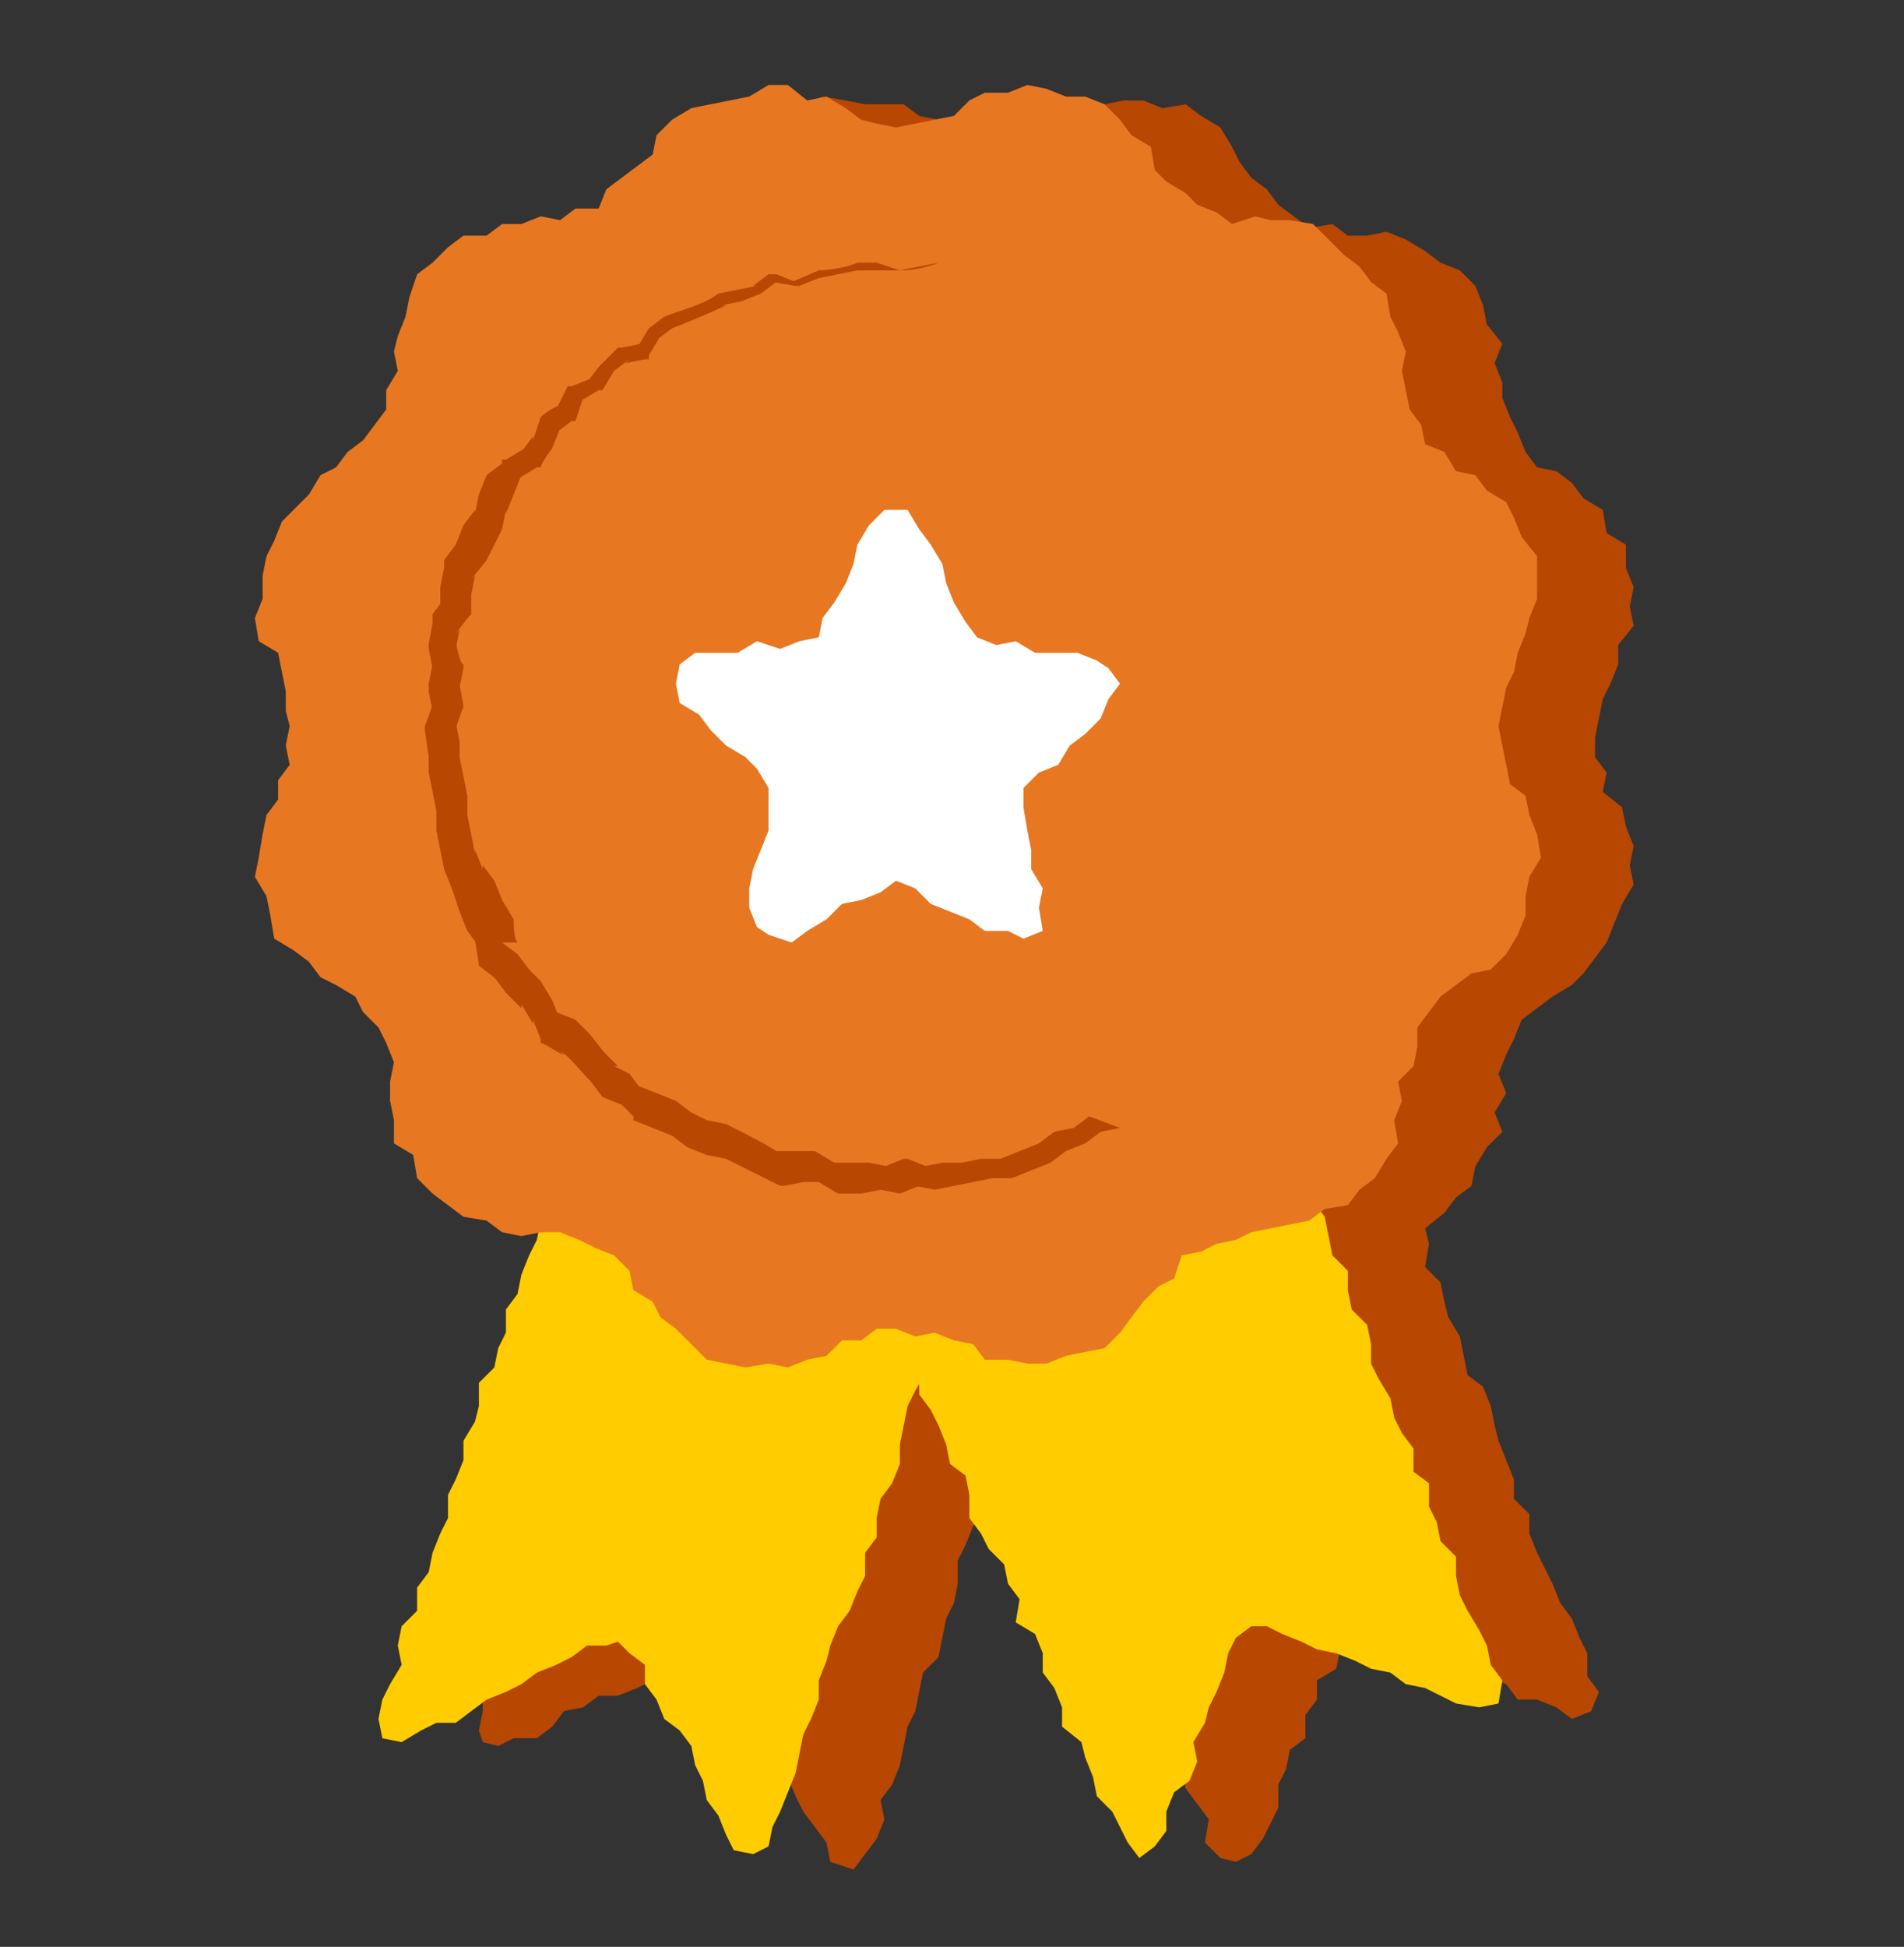
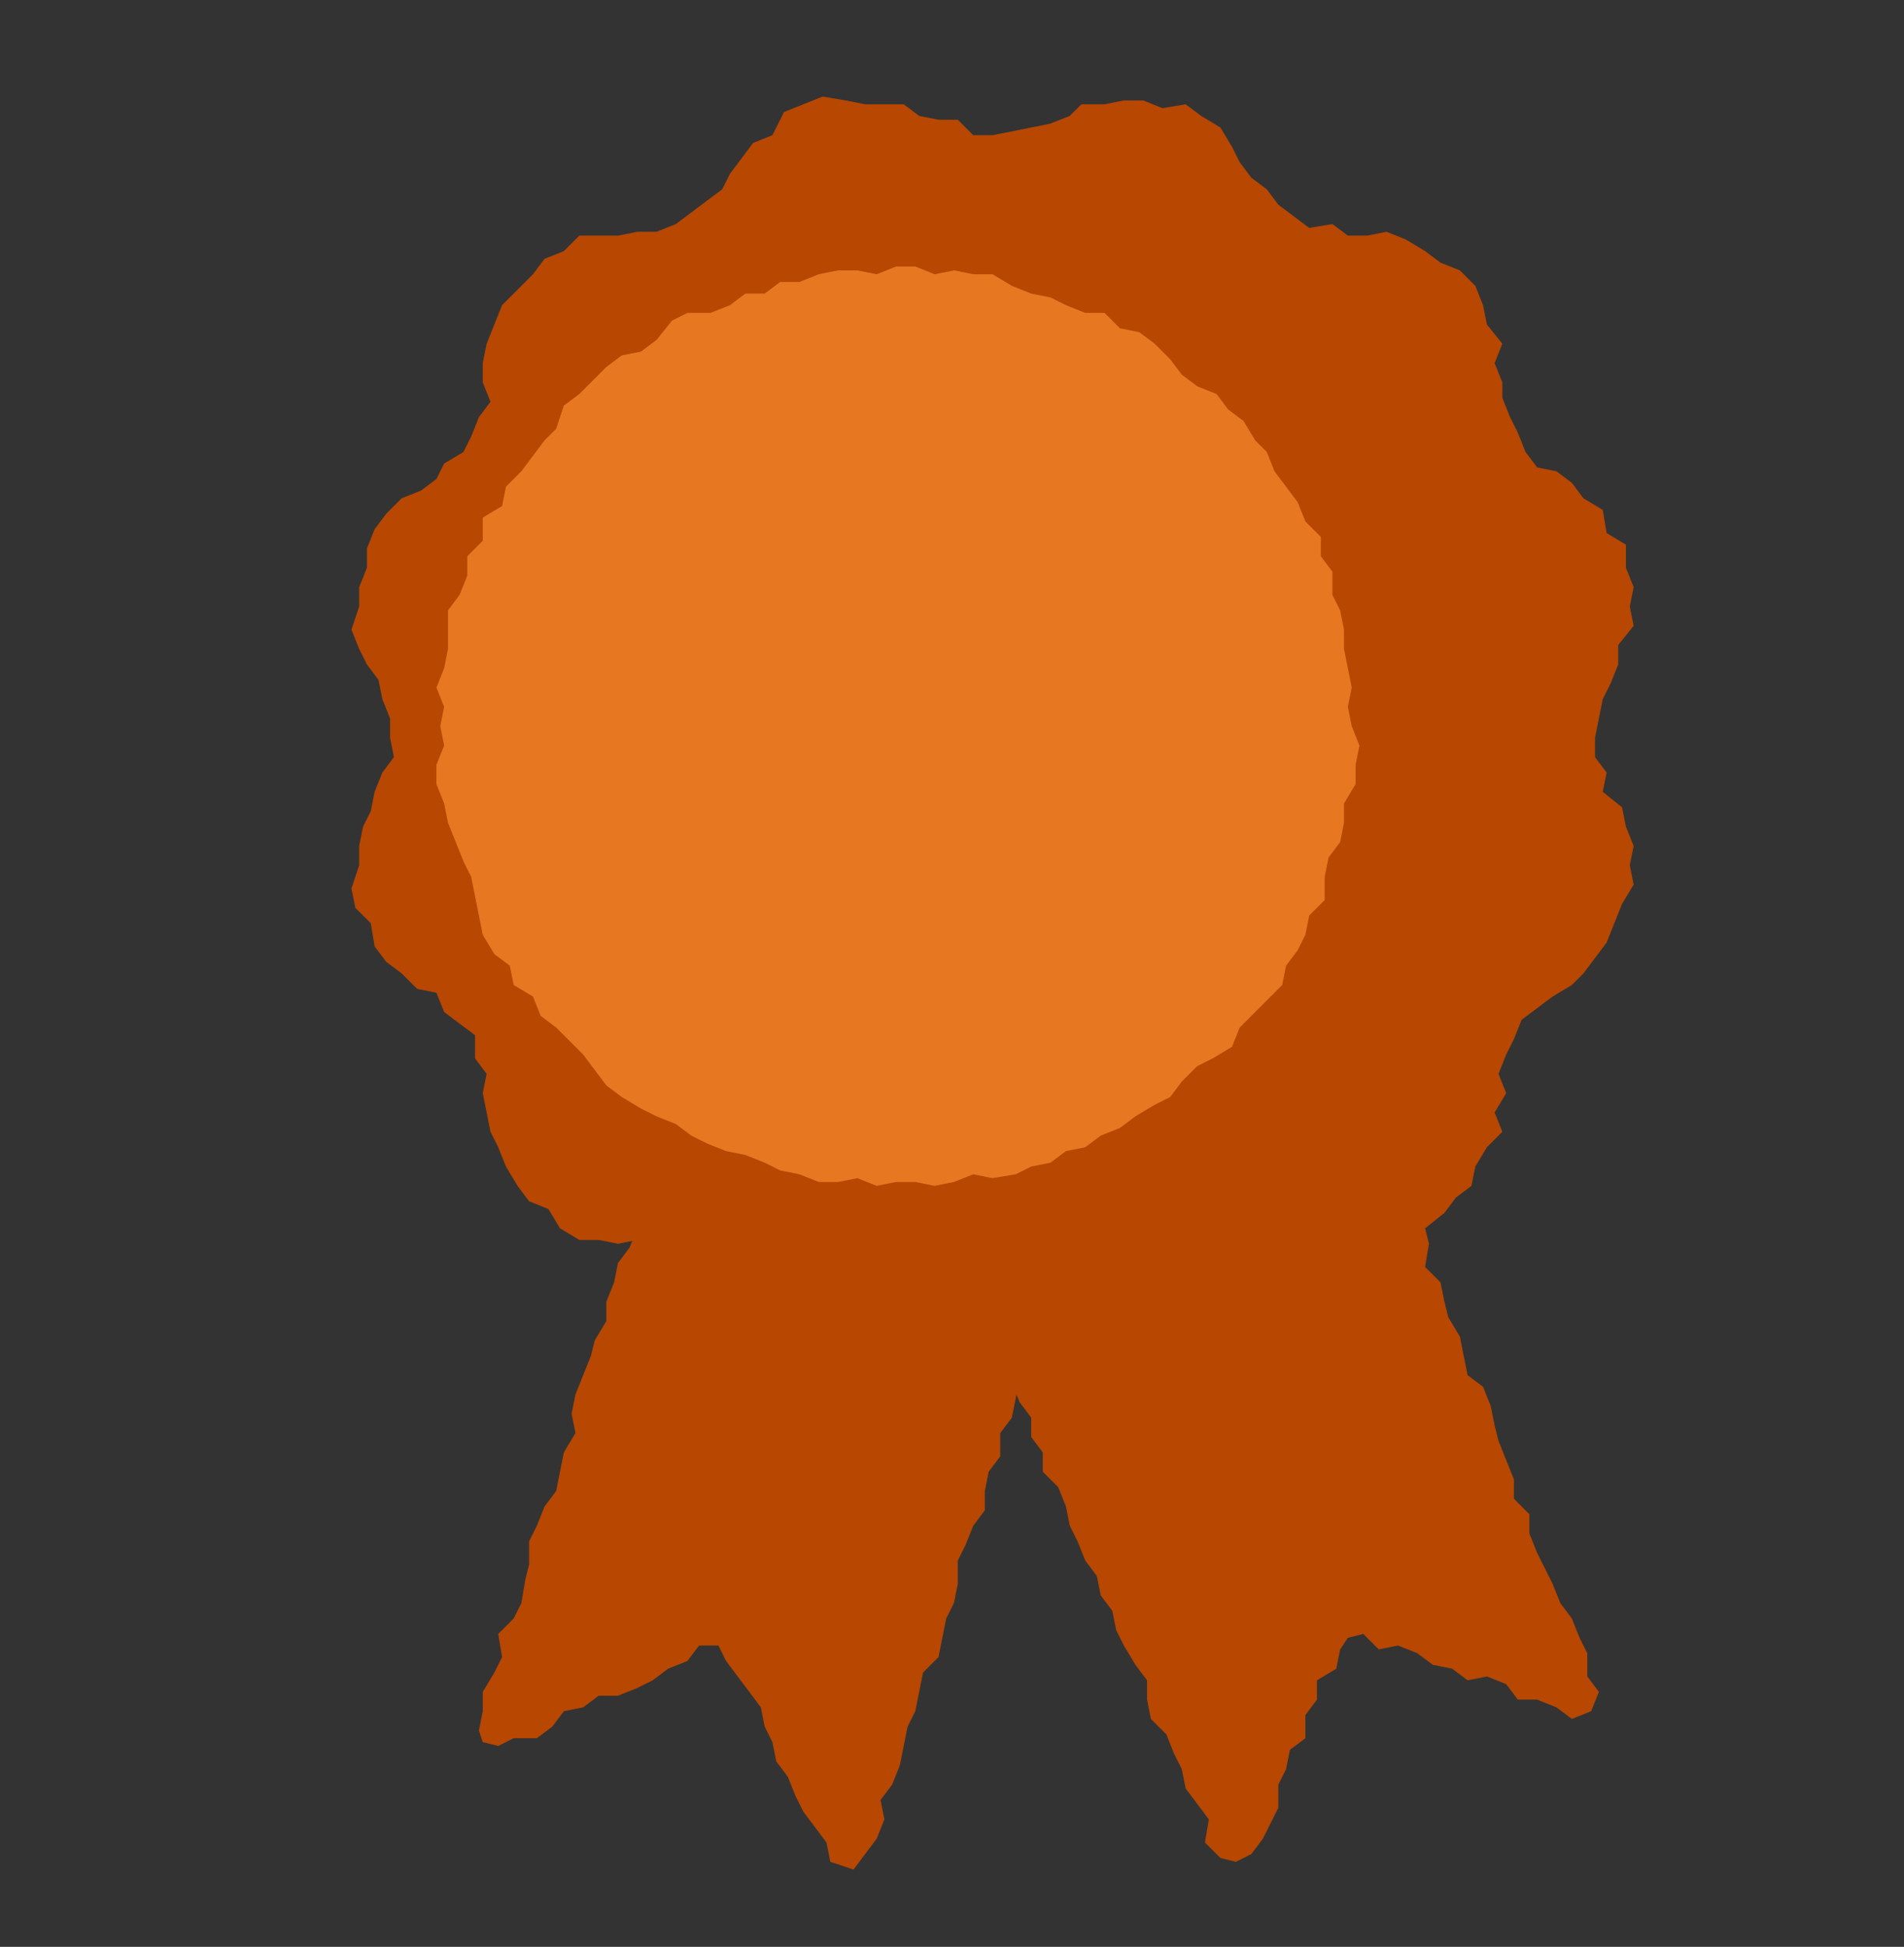
<svg xmlns="http://www.w3.org/2000/svg" version="1.1" id="レイヤー_1" x="0px" y="0px" viewBox="0 0 49.3 50.4" style="enable-background:new 0 0 49.3 50.4;" xml:space="preserve">
  <rect x="0" y="0" width="49.3" height="50.4" fill="#333333" stroke="none" />
  <style type="text/css">
	.st0{fill-rule:evenodd;clip-rule:evenodd;fill:#B74701;}
	.st1{fill-rule:evenodd;clip-rule:evenodd;fill:#FFCC00;}
	.st2{fill-rule:evenodd;clip-rule:evenodd;fill:#E87722;}
	.st3{fill:#FFFFFF;}
	.st4{fill:#B74701;}
</style>
  <g>
    <polygon class="st0" points="22.7,47.6 22.9,47.1 22.8,46.6 23.1,46.2 23.3,45.7 23.4,45.2 23.5,44.7 23.7,44.3 23.8,43.8    23.9,43.3 24.3,42.9 24.4,42.4 24.5,41.9 24.7,41.5 24.8,41 24.8,40.4 25,40 25.2,39.5 25.5,39.1 25.5,38.6 25.6,38.1 25.9,37.7    25.9,37.1 26.2,36.7 26.3,36.2 26.4,35.7 26.6,35.3 26.8,34.8 27.1,34.4 27,33.8 27.4,33.4 26.8,33.2 26.3,33.2 25.8,33 25.4,32.7    24.9,32.8 24.5,32.4 24,32.2 23.5,32.2 23,32.1 22.6,32 22.1,31.9 21.6,31.6 21.2,31.4 20.7,31.3 20.2,31.2 19.7,31.1 19.3,30.9    18.8,30.8 18.3,30.7 17.9,30.6 17.3,30.6 17,30.4 16.7,30.8 16.7,31.4 16.5,31.8 16.3,32.3 16,32.7 15.9,33.2 15.7,33.7 15.7,34.2    15.4,34.7 15.3,35.1 15.1,35.6 14.9,36.1 14.8,36.6 14.9,37.1 14.6,37.6 14.5,38.1 14.4,38.6 14.1,39 13.9,39.5 13.7,39.9    13.7,40.5 13.6,40.9 13.5,41.5 13.3,41.9 12.9,42.3 13,42.9 12.8,43.3 12.5,43.8 12.5,44.3 12.4,44.8 12.5,45.1 12.9,45.2 13.3,45    13.9,45 14.3,44.7 14.6,44.3 15.1,44.2 15.5,43.9 16,43.9 16.5,43.7 16.9,43.5 17.3,43.2 17.8,43 18.1,42.6 18.6,42.6 18.8,43    19.1,43.4 19.4,43.8 19.7,44.2 19.8,44.7 20,45.1 20.1,45.6 20.4,46 20.6,46.5 20.8,46.9 21.1,47.3 21.4,47.7 21.5,48.2 22.1,48.4    22.4,48  " />
    <polygon class="st0" points="25.5,34.5 25.8,34.9 25.9,35.4 26.2,35.8 26.4,36.3 26.7,36.7 26.7,37.2 27,37.6 27,38.1 27.4,38.5    27.6,39 27.7,39.5 27.9,39.9 28.1,40.4 28.4,40.8 28.5,41.3 28.8,41.7 28.9,42.2 29.1,42.6 29.4,43.1 29.7,43.5 29.7,44 29.8,44.5    30.2,44.9 30.4,45.4 30.6,45.8 30.7,46.3 31,46.7 31.3,47.1 31.2,47.7 31.6,48.1 32,48.2 32.4,48 32.7,47.6 32.9,47.2 33.1,46.8    33.1,46.2 33.3,45.8 33.4,45.3 33.8,45 33.8,44.4 34.1,44 34.1,43.5 34.6,43.2 34.7,42.7 34.9,42.4 35.3,42.3 35.7,42.7 36.2,42.6    36.7,42.8 37.1,43.1 37.6,43.2 38,43.5 38.5,43.4 39,43.6 39.3,44 39.8,44 40.3,44.2 40.7,44.5 41.2,44.3 41.4,43.8 41.1,43.4    41.1,42.8 40.9,42.4 40.7,41.9 40.4,41.5 40.2,41 40,40.6 39.8,40.2 39.6,39.7 39.6,39.2 39.2,38.8 39.2,38.3 39,37.8 38.8,37.3    38.7,36.9 38.6,36.4 38.4,35.9 38,35.6 37.9,35.1 37.8,34.6 37.5,34.1 37.4,33.7 37.3,33.2 36.9,32.8 37,32.2 36.9,31.8 36.6,31.3    36.5,30.8 36.1,30.5 36.1,29.9 35.7,29.6 35.7,29 35.5,28.6 35,28.8 34.6,29 34.1,29.3 33.7,29.5 33.2,29.7 32.9,30.2 32.4,30.2    32,30.5 31.6,30.9 31.1,31.1 30.7,31.3 30.3,31.6 29.8,31.8 29.4,32.1 29,32.4 28.5,32.6 28.2,33 27.7,33.1 27.3,33.4 26.8,33.6    26.3,33.8 26,34.3  " />
    <polygon class="st0" points="12.2,11.3 12.4,10.8 12.7,10.4 12.5,9.9 12.5,9.4 12.6,8.9 12.8,8.4 13,7.9 13.4,7.5 13.8,7.1    14.1,6.7 14.6,6.5 15,6.1 15.5,6.1 16,6.1 16.5,6 17,6 17.5,5.8 17.9,5.5 18.3,5.2 18.7,4.9 18.9,4.5 19.2,4.1 19.5,3.7 20,3.5    20.3,2.9 20.8,2.7 21.3,2.5 21.9,2.6 22.4,2.7 22.9,2.7 23.4,2.7 23.8,3 24.3,3.1 24.8,3.1 25.2,3.5 25.7,3.5 26.2,3.4 26.7,3.3    27.2,3.2 27.7,3 28,2.7 28.6,2.7 29.1,2.6 29.6,2.6 30.1,2.8 30.7,2.7 31.1,3 31.6,3.3 31.9,3.8 32.1,4.2 32.4,4.6 32.8,4.9    33.1,5.3 33.5,5.6 33.9,5.9 34.5,5.8 34.9,6.1 35.4,6.1 35.9,6 36.4,6.2 36.9,6.5 37.3,6.8 37.8,7 38.2,7.4 38.4,7.9 38.5,8.4    38.9,8.9 38.7,9.4 38.9,9.9 38.9,10.3 39.1,10.8 39.3,11.2 39.5,11.7 39.8,12.1 40.3,12.2 40.7,12.5 41,12.9 41.5,13.2 41.6,13.8    42.1,14.1 42.1,14.7 42.3,15.2 42.2,15.7 42.3,16.2 41.9,16.7 41.9,17.2 41.7,17.7 41.5,18.1 41.4,18.6 41.3,19.1 41.3,19.6    41.6,20 41.5,20.5 42,20.9 42.1,21.4 42.3,21.9 42.2,22.4 42.3,22.9 42,23.4 41.8,23.9 41.6,24.4 41.3,24.8 41,25.2 40.7,25.5    40.2,25.8 39.8,26.1 39.4,26.4 39.2,26.9 39,27.3 38.8,27.8 39,28.3 38.7,28.8 38.9,29.3 38.5,29.7 38.2,30.2 38.1,30.7 37.7,31    37.4,31.4 36.9,31.8 36.5,32 35.9,32 35.4,32.2 34.9,32.1 34.4,32.2 34,32.5 33.6,32.7 33,32.8 32.7,33.2 32.4,33.6 32.3,34    31.9,34.4 31.6,34.8 31.1,35.1 30.7,35.4 30.1,35.5 29.6,35.7 29.1,35.6 28.6,35.4 28,35.5 27.6,35.2 27.2,35 26.7,34.8 26.2,34.8    25.7,34.8 25.3,34.8 24.7,34.8 24.3,34.9 23.8,35.2 23.4,35.3 22.9,35.6 22.4,35.5 21.8,35.6 21.3,35.5 20.8,35.3 20.4,34.9    19.9,34.8 19.5,34.4 19.3,33.9 19,33.6 18.8,33.1 18.3,32.9 17.9,32.6 17.5,32.3 17,32.3 16.5,32.1 16,32.2 15.5,32.1 15,32.1    14.5,31.8 14.2,31.3 13.7,31.1 13.4,30.7 13.1,30.2 12.9,29.7 12.7,29.3 12.6,28.8 12.5,28.3 12.6,27.8 12.3,27.4 12.3,26.8    11.9,26.5 11.5,26.2 11.3,25.7 10.8,25.6 10.4,25.2 10,24.9 9.7,24.5 9.6,23.9 9.2,23.5 9.1,23 9.3,22.4 9.3,21.9 9.4,21.4 9.6,21    9.7,20.5 9.9,20 10.2,19.6 10.1,19.1 10.1,18.6 9.9,18.1 9.8,17.6 9.5,17.2 9.3,16.8 9.1,16.3 9.3,15.7 9.3,15.2 9.5,14.7    9.5,14.2 9.7,13.7 10,13.3 10.4,12.9 10.9,12.7 11.3,12.4 11.5,12 12,11.7  " />
-     <polygon class="st1" points="20,47.3 20.2,46.9 20.4,46.4 20.6,45.9 20.7,45.4 20.8,44.9 21,44.5 21.2,44 21.2,43.5 21.4,43    21.5,42.6 21.7,42.1 22,41.7 22.2,41.2 22.4,40.8 22.4,40.2 22.7,39.8 22.7,39.3 22.8,38.8 23.1,38.4 23.3,37.9 23.3,37.4    23.4,36.9 23.5,36.4 23.7,36 24,35.5 24.1,35 24.4,34.6 24.4,34.1 24.7,33.6 24.7,33.1 24.3,33.1 23.8,32.8 23.4,32.7 22.9,32.6    22.4,32.4 22,32.2 21.5,32.1 21,31.9 20.5,32 20.1,31.6 19.6,31.5 19.1,31.4 18.7,31.2 18.2,31.2 17.7,30.9 17.2,30.9 16.8,30.7    16.3,30.7 15.8,30.6 15.4,30.3 14.8,30.3 14.3,30.1 14.2,30.6 14,31.1 14,31.6 13.9,32.1 13.7,32.5 13.5,33 13.4,33.5 13.1,33.9    13.1,34.5 12.9,34.9 12.8,35.4 12.4,35.8 12.4,36.4 12.3,36.8 12,37.3 12,37.8 11.8,38.3 11.6,38.7 11.6,39.3 11.4,39.7 11.2,40.2    11.1,40.7 10.8,41.1 10.8,41.7 10.4,42.1 10.3,42.6 10.4,43.1 10.1,43.6 9.9,44 9.8,44.5 9.9,45 10.4,45.1 10.9,44.8 11.3,44.6    11.8,44.6 12.2,44.3 12.6,44 13.1,43.8 13.5,43.6 13.9,43.3 14.4,43.1 14.8,42.9 15.2,42.6 15.7,42.6 16,42.5 16.3,42.8 16.7,43.1    16.7,43.6 17,44 17.2,44.5 17.6,44.8 17.9,45.2 18,45.7 18.2,46.1 18.3,46.6 18.6,47 18.8,47.5 19,47.9 19.5,48 19.9,47.8  " />
-     <polygon class="st1" points="22.9,34.2 23.4,34.6 23.5,35.1 23.8,35.5 23.8,36.1 24.1,36.5 24.3,36.9 24.5,37.4 24.6,37.9 25,38.2    25.1,38.7 25.1,39.3 25.4,39.7 25.6,40.1 26,40.5 26.1,41 26.4,41.4 26.3,42 26.8,42.3 27,42.8 27,43.3 27.3,43.7 27.5,44.2    27.5,44.7 28,45.1 28.1,45.5 28.3,46 28.4,46.5 28.8,46.9 29,47.3 29.2,47.7 29.5,48.1 29.9,47.8 30.2,47.4 30.2,46.9 30.4,46.4    30.8,46.1 31,45.6 30.9,45.1 31.2,44.6 31.3,44.2 31.5,43.8 31.7,43.3 31.8,42.8 32,42.4 32.4,42.1 32.8,42.1 33.2,42.3 33.7,42.5    34.1,42.7 34.6,42.8 35.1,43 35.5,43.2 36,43.3 36.4,43.6 36.9,43.7 37.3,43.9 37.7,44.1 38.3,44.2 38.8,44.1 38.9,43.5 38.6,43.1    38.5,42.6 38.3,42.2 38,41.7 37.8,41.3 37.7,40.8 37.7,40.3 37.3,39.9 37.2,39.4 37,39 37,38.4 36.6,38.1 36.6,37.5 36.3,37.1    36.1,36.7 36,36.2 35.7,35.7 35.5,35.3 35.5,34.8 35.4,34.3 35,33.9 34.9,33.4 34.9,32.9 34.5,32.5 34.4,32 34.3,31.5 34,31.1    33.9,30.6 33.6,30.2 33.6,29.7 33.3,29.3 33.3,28.8 33,28.3 32.6,28.7 32.1,28.8 31.6,29 31.3,29.5 30.9,29.7 30.4,29.9 29.9,30    29.5,30.3 29,30.5 28.7,30.9 28.2,31.1 27.8,31.5 27.3,31.5 26.8,31.7 26.4,32 26.1,32.5 25.7,32.7 25.2,33 24.8,33.3 24.3,33.4    23.9,33.7 23.5,33.9  " />
-     <polygon class="st2" points="9.7,11 10,10.6 10,10.1 10.3,9.6 10.2,9.1 10.3,8.7 10.5,8.2 10.6,7.7 10.8,7.1 11.2,6.8 11.6,6.4    12,6.1 12.6,6.1 13,5.8 13.5,5.8 14,5.6 14.5,5.7 14.9,5.4 15.5,5.4 15.7,4.9 16.1,4.6 16.5,4.3 16.9,4 17,3.5 17.4,3.1 17.9,2.8    18.4,2.7 18.9,2.6 19.4,2.5 19.9,2.2 20.4,2.2 20.9,2.6 21.4,2.5 21.9,2.8 22.3,3.1 22.7,3.2 23.2,3.3 23.7,3.2 24.2,3.1 24.7,3    25.1,2.6 25.5,2.4 26.1,2.4 26.6,2.2 27.1,2.3 27.6,2.5 28.1,2.5 28.6,2.7 29,3.1 29.3,3.5 29.8,3.8 29.9,4.4 30.2,4.7 30.7,5    31,5.3 31.5,5.5 31.9,5.8 32.5,5.6 32.9,5.7 33.4,5.7 34,5.8 34.4,6.2 34.8,6.6 35.2,6.9 35.5,7.3 35.9,7.6 36,8.2 36.2,8.6    36.4,9.1 36.3,9.6 36.4,10.1 36.5,10.6 36.8,11 36.9,11.5 37.4,11.7 37.7,12.2 38.2,12.3 38.5,12.7 39,13 39.2,13.4 39.4,13.9    39.8,14.4 39.8,14.9 39.8,15.5 39.6,16 39.5,16.4 39.3,16.9 39.2,17.4 39,17.8 38.9,18.3 38.8,18.8 38.9,19.3 39,19.8 39.1,20.3    39.5,20.6 39.6,21.1 39.8,21.6 39.9,22.2 39.6,22.7 39.5,23.2 39.5,23.7 39.3,24.2 39,24.7 38.6,25.1 38.1,25.2 37.7,25.5    37.3,25.8 37,26.2 36.7,26.6 36.7,27.1 36.6,27.6 36.2,28 36.3,28.5 36.1,29 36.2,29.6 35.9,30 35.6,30.5 35.2,30.8 34.9,31.2    34.3,31.3 33.9,31.6 33.4,31.7 32.9,31.8 32.4,31.9 32,32.1 31.5,32.2 31.1,32.4 30.6,32.5 30.4,33.1 30,33.3 29.6,33.7 29.3,34.1    29,34.5 28.6,34.9 28.1,35 27.6,35.1 27.1,35.3 26.6,35.3 26.1,35.2 25.5,35.2 25.2,34.8 24.7,34.7 24.2,34.5 23.7,34.6 23.2,34.4    22.7,34.4 22.3,34.7 21.8,34.7 21.4,35.1 20.9,35.2 20.4,35.4 19.9,35.3 19.3,35.4 18.8,35.3 18.3,35.2 17.9,34.8 17.5,34.4    17.1,34.1 16.9,33.7 16.4,33.4 16.3,32.9 15.9,32.5 15.4,32.3 15,32.1 14.5,31.9 14,31.9 13.5,32 13,31.9 12.6,31.6 12,31.5    11.6,31.2 11.2,30.9 10.8,30.5 10.7,29.9 10.2,29.6 10.2,29 10.1,28.5 10.1,28 10.2,27.5 10,27 9.8,26.6 9.4,26.2 9.2,25.8    8.7,25.5 8.3,25.3 8,24.9 7.6,24.6 7.1,24.3 7,23.7 6.9,23.2 6.6,22.7 6.7,22.2 6.8,21.6 6.9,21.1 7.2,20.7 7.2,20.2 7.5,19.8    7.4,19.3 7.5,18.8 7.4,18.4 7.4,17.9 7.3,17.4 7.2,16.9 6.7,16.6 6.6,16 6.8,15.5 6.8,14.9 6.9,14.4 7.1,14 7.3,13.5 7.7,13.1    8,12.8 8.3,12.3 8.7,12.1 9,11.7 9.4,11.4  " />
    <polygon class="st2" points="23.2,6.9 23.7,6.9 24.2,7.1 24.7,7 25.2,7.1 25.7,7.1 26.2,7.4 26.7,7.6 27.2,7.7 27.6,7.9 28.1,8.1    28.6,8.1 29,8.5 29.5,8.6 29.9,8.9 30.3,9.3 30.6,9.7 31,10 31.5,10.2 31.8,10.6 32.2,10.9 32.5,11.4 32.8,11.7 33,12.2 33.3,12.6    33.6,13 33.8,13.5 34.2,13.9 34.2,14.4 34.5,14.8 34.5,15.4 34.7,15.8 34.8,16.3 34.8,16.8 34.9,17.3 35,17.8 34.9,18.3 35,18.8    35.2,19.3 35.1,19.8 35.1,20.3 34.8,20.8 34.8,21.3 34.7,21.8 34.4,22.2 34.3,22.7 34.3,23.3 33.9,23.7 33.8,24.2 33.6,24.6    33.3,25 33.2,25.5 32.8,25.9 32.4,26.3 32.1,26.6 31.9,27.1 31.4,27.4 31,27.6 30.6,28 30.3,28.4 29.9,28.6 29.4,28.9 29,29.2    28.5,29.4 28.1,29.7 27.6,29.8 27.2,30.1 26.7,30.2 26.3,30.4 25.7,30.5 25.2,30.4 24.7,30.6 24.2,30.7 23.7,30.6 23.2,30.6    22.7,30.7 22.2,30.5 21.7,30.6 21.2,30.6 20.7,30.4 20.2,30.3 19.8,30.1 19.3,29.9 18.8,29.8 18.3,29.6 17.9,29.4 17.5,29.1    17,28.9 16.6,28.7 16.1,28.4 15.7,28.1 15.4,27.7 15.1,27.3 14.7,26.9 14.4,26.6 14,26.3 13.8,25.8 13.3,25.5 13.2,25 12.8,24.7    12.5,24.2 12.4,23.7 12.3,23.2 12.2,22.7 12,22.3 11.8,21.8 11.6,21.3 11.5,20.8 11.3,20.3 11.3,19.8 11.5,19.3 11.4,18.8    11.5,18.3 11.3,17.8 11.5,17.3 11.6,16.8 11.6,16.3 11.6,15.8 11.9,15.4 12.1,14.9 12.1,14.4 12.5,14 12.5,13.4 13,13.1 13.1,12.6    13.5,12.2 13.8,11.8 14.1,11.4 14.4,11.1 14.6,10.5 15,10.2 15.3,9.9 15.7,9.5 16.1,9.2 16.6,9.1 17,8.8 17.4,8.3 17.8,8.1    18.4,8.1 18.9,7.9 19.3,7.6 19.8,7.6 20.2,7.3 20.7,7.3 21.2,7.1 21.7,7 22.2,7 22.7,7.1  " />
-     <polygon class="st3" points="23.8,13.7 24.1,14.1 24.4,14.6 24.5,15.1 24.7,15.6 25,16.1 25.3,16.5 25.8,16.7 26.3,16.6 26.8,16.9    27.3,16.9 27.9,16.9 28.4,17.1 28.7,17.3 29,17.7 28.7,18.1 28.5,18.6 28.1,19 27.7,19.3 27.4,19.8 26.9,20 26.5,20.4 26.5,20.9    26.6,21.5 26.7,22 26.7,22.5 27,23 26.9,23.5 27,24.1 26.5,24.3 26.1,24.1 25.5,24.1 25.1,23.8 24.6,23.6 24.1,23.4 23.7,23    23.2,22.8 22.8,23.1 22.3,23.3 21.8,23.4 21.4,23.8 20.9,24.1 20.5,24.4 19.9,24.2 19.6,24 19.4,23.5 19.4,23 19.5,22.5 19.7,22    19.9,21.5 19.9,20.9 19.9,20.4 19.6,19.9 19.3,19.6 18.8,19.3 18.4,18.9 18.1,18.5 17.6,18.2 17.5,17.7 17.6,17.2 18,16.9    18.6,16.9 19.1,16.9 19.6,16.6 20.2,16.8 20.7,16.6 21.2,16.5 21.3,16 21.6,15.6 21.9,15.1 22.1,14.6 22.2,14.1 22.5,13.6    22.9,13.2 23.5,13.2  " />
-     <path class="st4" d="M29,29.2l-0.5,0.1l0,0l-0.4,0.3l0,0l0,0l-0.5,0.2l0,0l-0.4,0.3l0,0l0,0c0,0-0.5,0.2-0.5,0.2l0,0l-0.5,0.2l0,0   h0l-0.5,0h0l-0.5,0.1l-0.5,0.1l0,0l-0.5,0.1l0,0l0,0l-0.5-0.1l0.1,0l-0.5,0.2l0,0l0,0l-0.5-0.1h0l-0.5,0.1c0,0-0.5,0-0.6,0l0,0   l-0.5-0.3l0.1,0l-0.5,0h0l-0.5,0.1l-0.1,0c-0.4-0.2-1-0.5-1.4-0.7l0,0l-0.5-0.1l0,0l0,0l-0.5-0.2l0,0l0,0l-0.4-0.3l0,0l-0.5-0.2   l0,0c0,0-0.5-0.2-0.5-0.2l0-0.1L16,28.5l0.1,0.1l-0.5-0.2l0,0l0,0L15.3,28c-0.3-0.3-0.5-0.6-0.8-0.8l0.1,0.1   c-0.1,0-0.5-0.3-0.6-0.3l0-0.1l-0.2-0.5l0,0.1L13.5,26l0,0.1l-0.4-0.4l0,0l0,0l-0.3-0.4l0.1,0.1c-0.1-0.1-0.5-0.4-0.5-0.4   c0-0.1-0.1-0.6-0.1-0.7l0.1,0.2l-0.3-0.4c0,0,0,0,0,0l-0.2-0.5l0,0L11.7,23l0,0l0,0l-0.2-0.5l0,0l0,0l-0.1-0.5l-0.1-0.5l0,0v0   l0-0.5l0,0l-0.1-0.5l0,0l-0.1-0.5l0,0l0,0l0-0.5l0,0.1L11,18.9l0-0.1c0,0,0.2-0.5,0.2-0.6l0,0.2l-0.1-0.5l0-0.1l0-0.1l0.1-0.5   l0,0.1l-0.1-0.5l0-0.1c0-0.1,0.1-0.5,0.1-0.6l0-0.1l0-0.1l0.3-0.4l-0.1,0.2l0-0.5l0,0l0,0l0.1-0.5l0-0.1l0-0.1l0.3-0.4l0,0l0.2-0.5   l0.3-0.4l0,0.1l0.1-0.5l0,0l0,0l0.2-0.5L13,12l0-0.1l0.1,0l0.5-0.3l-0.1,0.1l0.3-0.4l0,0.1c0,0,0.2-0.6,0.2-0.6   c0.1-0.1,0.4-0.3,0.5-0.3l-0.1,0.1c0,0,0.3-0.6,0.3-0.6l0.1,0l0.5-0.2l-0.1,0.1l0.3-0.4l0,0l0,0L16,9l0,0l0.1,0l0.5-0.1L16.5,9   l0.3-0.5l0,0l0,0l0.4-0.3l0,0l0,0c0.5-0.2,1-0.3,1.4-0.6l0,0l0,0l0.5-0.1l0,0l0.5-0.1l-0.1,0l0.4-0.3l0.1,0l0.1,0l0.5,0.2l-0.1,0   L21.2,7l0,0c0.3,0,0.8-0.1,1-0.2h0l0.5,0h0l0,0L23.3,7h0l0.5-0.1l0.5-0.1l0,0l0,0l0.4,0.3l0,0l0.5,0l0.5,0l-0.5,0l-0.5,0h0l0,0   l-0.4-0.3l0,0c-0.2,0.1-0.7,0.2-0.9,0.2l0,0l0,0L22.7,7l0,0l-0.5,0l0,0l-0.5,0.1l-0.5,0.1l0,0l-0.5,0.2l0,0l-0.1,0l-0.6-0.1l0.1,0   l-0.4,0.3l0,0l0,0l-0.5,0.2l0,0l0,0l-0.5,0.1l0.1,0c-0.4,0.2-0.9,0.4-1.4,0.6l0,0l-0.4,0.3l0.1-0.1l-0.3,0.5l0,0.1l-0.1,0l-0.5,0.1   l0.1-0.1l-0.4,0.3l0,0c0,0-0.3,0.5-0.3,0.5l-0.1,0L15,10.4l0.1-0.1c0,0-0.2,0.6-0.2,0.6l-0.1,0l-0.4,0.3l0.1-0.1l-0.2,0.5l0,0l0,0   c0,0-0.3,0.4-0.3,0.5l-0.1,0l-0.5,0.3l0.1-0.1l-0.2,0.5l-0.2,0.5l0-0.1l-0.1,0.5l0,0l0,0l-0.2,0.4l-0.2,0.4c0,0,0,0,0,0L12.2,15   l0.1-0.1l-0.1,0.5l0-0.1c0,0.1,0,0.6,0,0.6c-0.1,0.1-0.4,0.5-0.4,0.5l0.1-0.1l-0.1,0.5v-0.2c0,0,0.1,0.6,0.2,0.6l0,0.1l-0.1,0.5   l0-0.1c0,0.1,0.1,0.5,0.1,0.6c0,0-0.2,0.5-0.2,0.6l0-0.2l0.1,0.5l0,0v0l0,0.5l0-0.1l0.1,0.5c0,0,0,0,0,0l0.1,0.5l0,0v0l0,0.5l0,0   l0.1,0.5l0.1,0.5l0-0.1l0.2,0.5l0-0.1l0.3,0.4l0,0l0,0l0.2,0.5l0,0c0,0,0.3,0.5,0.3,0.5c0,0.1,0,0.5,0.1,0.6L13,24.4l0.4,0.3l0,0   l0,0l0.3,0.4l-0.1-0.1l0.4,0.4l0,0c0,0,0.3,0.5,0.3,0.5l0,0l0.2,0.5l-0.1-0.2l0.5,0.2l0,0l0,0l0.3,0.3c0.2,0.2,0.3,0.4,0.5,0.6   l0.3,0.3l-0.1,0l0.4,0.2l0,0l0,0l0.3,0.4l-0.1-0.1l0.5,0.2l0,0l0,0l0.5,0.2l0,0l0,0l0.4,0.3l0,0l0.4,0.2l0,0l0.5,0.1l0,0l0,0   c0.4,0.2,1,0.5,1.3,0.7l-0.1,0l0.5,0l0,0h0l0.5,0l0.1,0l0,0l0.5,0.3l-0.1,0l0.5,0h0l0.5,0l0,0l0,0l0.5,0.1l-0.1,0l0.5-0.2l0.1,0   l0,0l0.5,0.2l-0.1,0l0.5-0.1l0,0h0l0.5,0l0.5-0.1h0l0,0l0.5,0l0,0l0.5-0.2l0,0l0.5-0.2l0,0l0.4-0.3l0,0l0,0l0.5-0.1l0,0l0.4-0.3   l0,0h0L29,29.2L29,29.2L29,29.2z" />
  </g>
</svg>